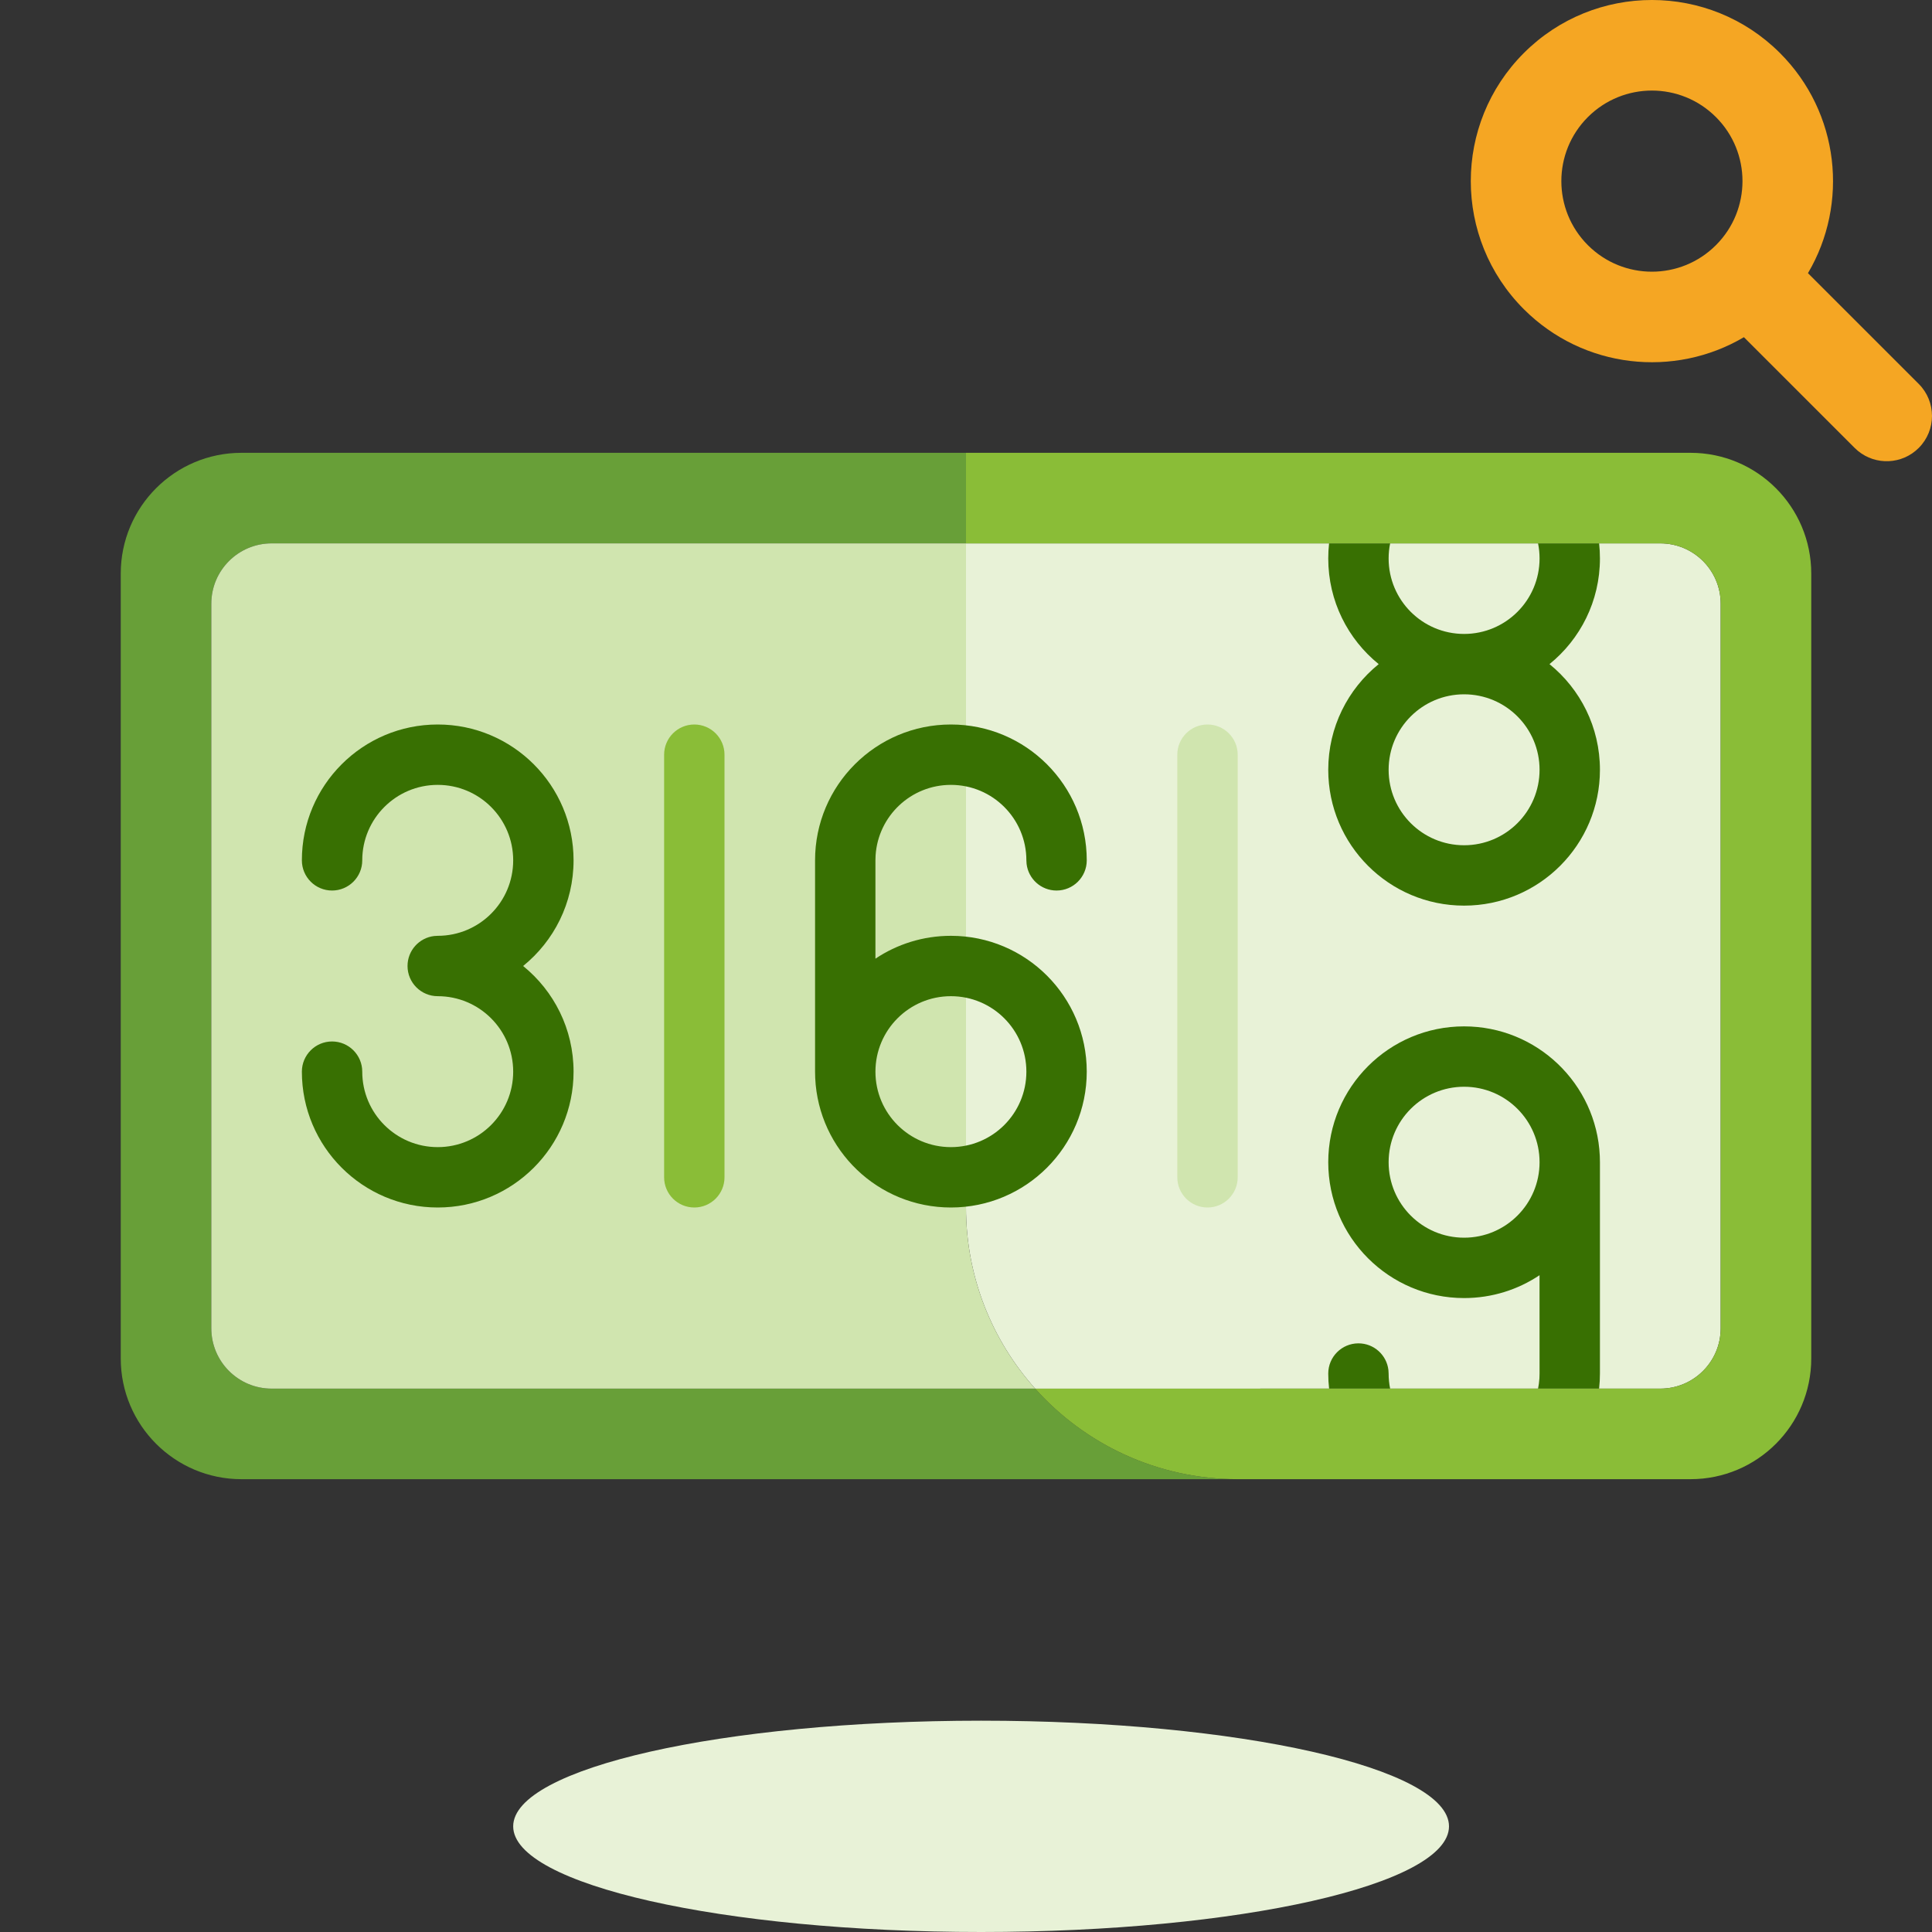
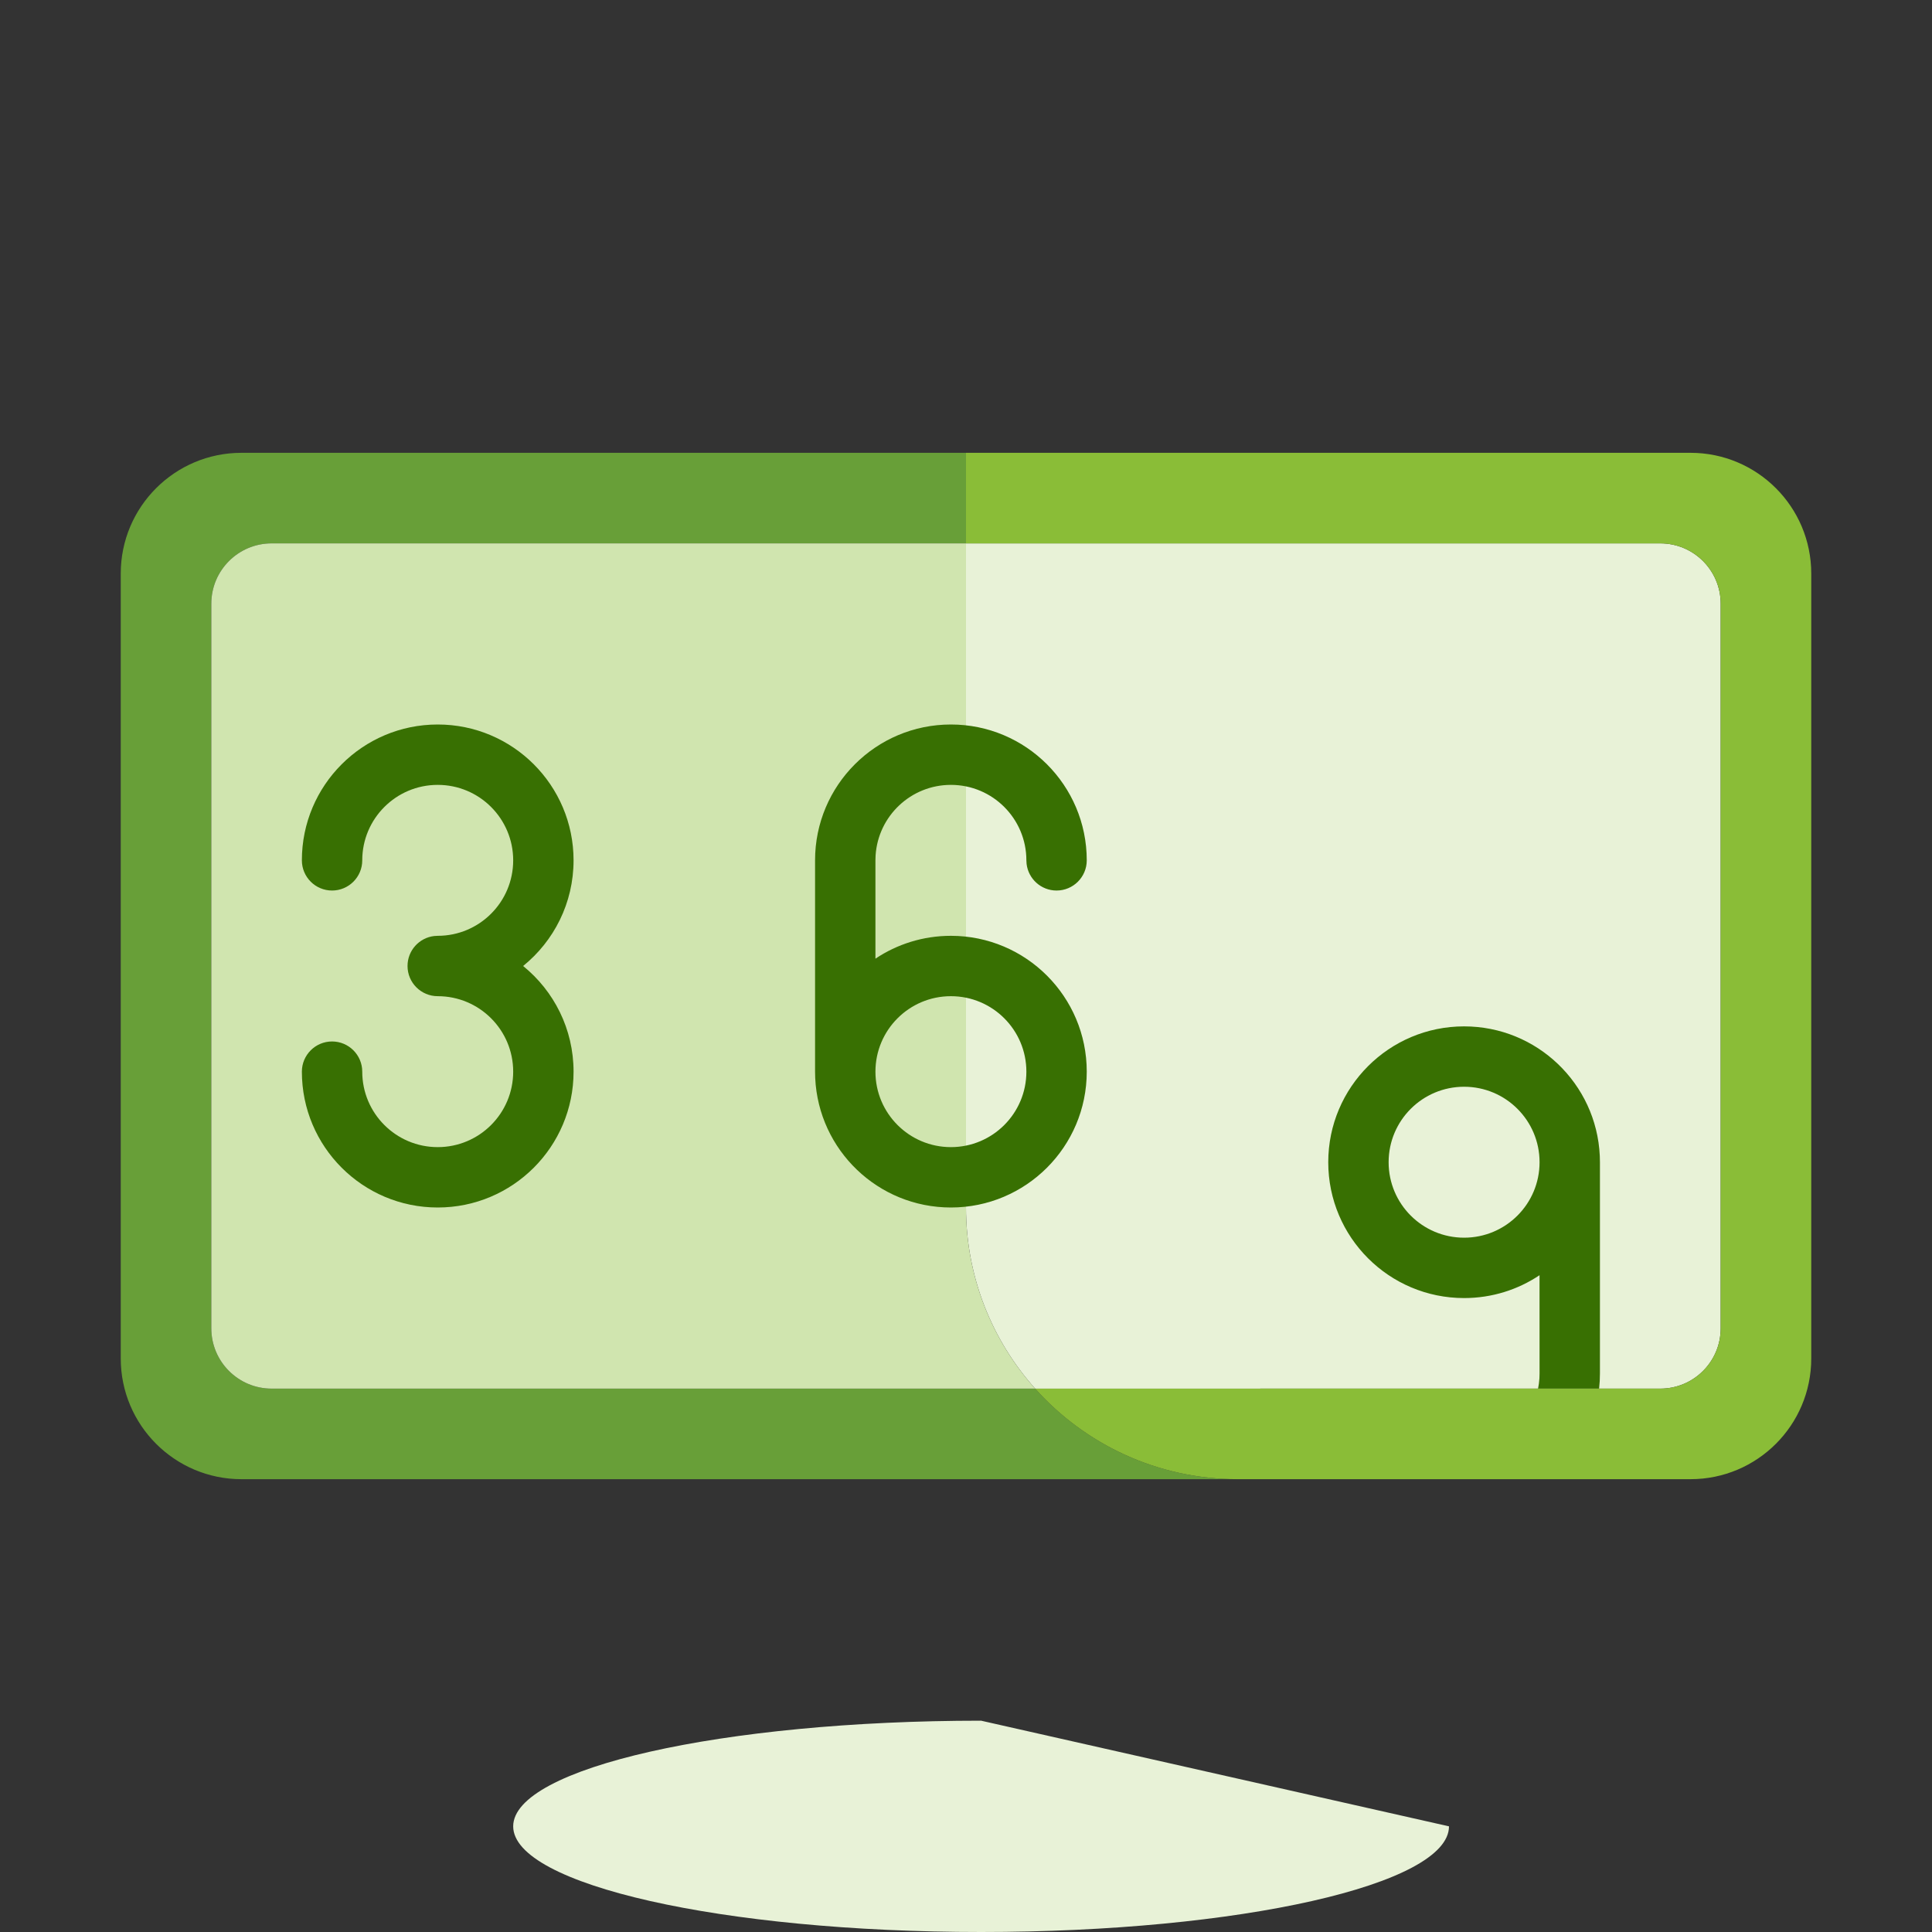
<svg xmlns="http://www.w3.org/2000/svg" width="64" height="64" viewBox="0 0 64 64" fill="none">
  <rect x="0" y="0" width="64" height="64" fill="#333333" stroke="none" />
  <g id="Check your consumption">
-     <path id="Shape" fill-rule="evenodd" clip-rule="evenodd" d="M59.891 9.049C61.25 6.748 60.941 3.734 58.964 1.757C56.621 -0.586 52.822 -0.586 50.479 1.757C48.136 4.101 48.136 7.899 50.479 10.243C52.456 12.219 55.469 12.528 57.769 11.17L61.439 14.839L61.546 14.936C62.136 15.423 63.009 15.39 63.56 14.839C64.146 14.253 64.146 13.303 63.56 12.717L59.891 9.049ZM52.6 8.121C51.429 6.95 51.429 5.05 52.6 3.879C53.772 2.707 55.671 2.707 56.843 3.879C58.015 5.05 58.015 6.95 56.843 8.121C55.671 9.293 53.772 9.293 52.6 8.121Z" fill="#F5A623" />
    <g id="Vector">
-       <path fill-rule="evenodd" clip-rule="evenodd" d="M48 60.5C48 62.432 41.06 64 32.5 64C23.94 64 17 62.432 17 60.5C17 58.568 23.94 57 32.5 57C41.06 57 48 58.568 48 60.5Z" fill="#E8F2D7" />
+       <path fill-rule="evenodd" clip-rule="evenodd" d="M48 60.5C48 62.432 41.06 64 32.5 64C23.94 64 17 62.432 17 60.5C17 58.568 23.94 57 32.5 57Z" fill="#E8F2D7" />
      <path fill-rule="evenodd" clip-rule="evenodd" d="M55 18C56.105 18 57 18.895 57 20V44C57 45.105 56.105 46 55 46L34.292 46.001C32.867 44.408 32 42.305 32 40V18H55Z" fill="#E8F2D7" />
    </g>
    <path id="Subtract" d="M8 15H32V18H9C7.895 18 7 18.895 7 20V44C7 45.105 7.895 46 9 46H34.292C35.94 47.841 38.334 49 41 49H8C5.791 49 4 47.209 4 45V19C4 16.791 5.791 15 8 15Z" fill="#689F38" />
    <g id="Vector_2">
      <path d="M32 18H9C7.895 18 7 18.895 7 20V44C7 45.105 7.895 46 9 46H34.292C32.867 44.408 32 42.305 32 40V18Z" fill="#D0E5AF" />
-       <path fill-rule="evenodd" clip-rule="evenodd" d="M40 24C40.552 24 41 24.448 41 25V39C41 39.552 40.552 40 40 40C39.448 40 39 39.552 39 39V25C39 24.448 39.448 24 40 24Z" fill="#D0E5AF" />
    </g>
    <g id="Vector_3">
      <path d="M56 49H41C38.335 49 35.94 47.842 34.292 46.001L55 46C56.105 46 57 45.105 57 44V20C57 18.895 56.105 18 55 18H32V15H56C58.209 15 60 16.791 60 19V45C60 47.209 58.209 49 56 49Z" fill="#8ABD37" />
-       <path fill-rule="evenodd" clip-rule="evenodd" d="M23 24C23.552 24 24 24.448 24 25V39C24 39.552 23.552 40 23 40C22.448 40 22 39.552 22 39V25C22 24.448 22.448 24 23 24Z" fill="#8ABD37" />
    </g>
    <g id="Vector_4">
      <path fill-rule="evenodd" clip-rule="evenodd" d="M52.972 46C52.991 45.836 53 45.669 53 45.5V38.5L52.995 38.288C52.885 35.901 50.914 34 48.5 34C46.015 34 44 36.015 44 38.5C44 40.985 46.015 43 48.5 43C49.425 43 50.285 42.721 50.999 42.243L51 45.5L50.995 45.664C50.987 45.779 50.972 45.891 50.95 46L52.972 46ZM48.5 41C49.881 41 51 39.881 51 38.5C51 37.119 49.881 36 48.5 36C47.119 36 46 37.119 46 38.5C46 39.881 47.119 41 48.5 41Z" fill="#387002" />
-       <path d="M46.05 46L44.028 46C44.009 45.836 44 45.669 44 45.5C44 44.948 44.448 44.5 45 44.5C45.513 44.5 45.935 44.886 45.993 45.383L46 45.5C46 45.671 46.017 45.839 46.05 46Z" fill="#387002" />
-       <path fill-rule="evenodd" clip-rule="evenodd" d="M53 18.5C53 19.914 52.348 21.175 51.329 22C52.348 22.825 53 24.086 53 25.5C53 27.985 50.985 30 48.5 30C46.015 30 44 27.985 44 25.5C44 24.086 44.652 22.825 45.671 22C44.652 21.175 44 19.914 44 18.5C44 18.331 44.009 18.164 44.027 18L46.05 18C46.017 18.162 46 18.329 46 18.5C46 19.881 47.119 21 48.5 21C49.881 21 51 19.881 51 18.5C51 18.329 50.983 18.162 50.95 18L52.973 18C52.991 18.164 53 18.331 53 18.5ZM48.5 23C47.119 23 46 24.119 46 25.5C46 26.881 47.119 28 48.5 28C49.881 28 51 26.881 51 25.5C51 24.119 49.881 23 48.5 23Z" fill="#387002" />
      <path fill-rule="evenodd" clip-rule="evenodd" d="M14.5 24C16.985 24 19 26.015 19 28.5C19 29.914 18.348 31.175 17.329 32C18.348 32.825 19 34.086 19 35.5C19 37.985 16.985 40 14.5 40C12.015 40 10 37.985 10 35.5C10 34.948 10.448 34.5 11 34.5C11.552 34.5 12 34.948 12 35.5C12 36.881 13.119 38 14.5 38C15.881 38 17 36.881 17 35.5C17 34.119 15.881 33 14.5 33C13.948 33 13.5 32.552 13.5 32C13.5 31.487 13.886 31.064 14.383 31.007L14.5 31C15.881 31 17 29.881 17 28.5C17 27.119 15.881 26 14.5 26C13.119 26 12 27.119 12 28.5C12 29.052 11.552 29.5 11 29.5C10.448 29.5 10 29.052 10 28.5C10 26.015 12.015 24 14.5 24Z" fill="#387002" />
      <path fill-rule="evenodd" clip-rule="evenodd" d="M36 28.5C36 26.015 33.985 24 31.5 24C29.015 24 27 26.015 27 28.5V35.5L27.005 35.712C27.116 38.099 29.086 40 31.5 40C33.985 40 36 37.985 36 35.5C36 33.015 33.985 31 31.5 31C30.575 31 29.715 31.279 29 31.757L29 28.5L29.005 28.336C29.09 27.032 30.174 26 31.5 26C32.881 26 34 27.119 34 28.5L34.007 28.617C34.065 29.114 34.487 29.5 35 29.5C35.552 29.5 36 29.052 36 28.5ZM29 35.5C29 34.119 30.119 33 31.5 33C32.881 33 34 34.119 34 35.5C34 36.881 32.881 38 31.5 38C30.119 38 29 36.881 29 35.5Z" fill="#387002" />
    </g>
  </g>
</svg>